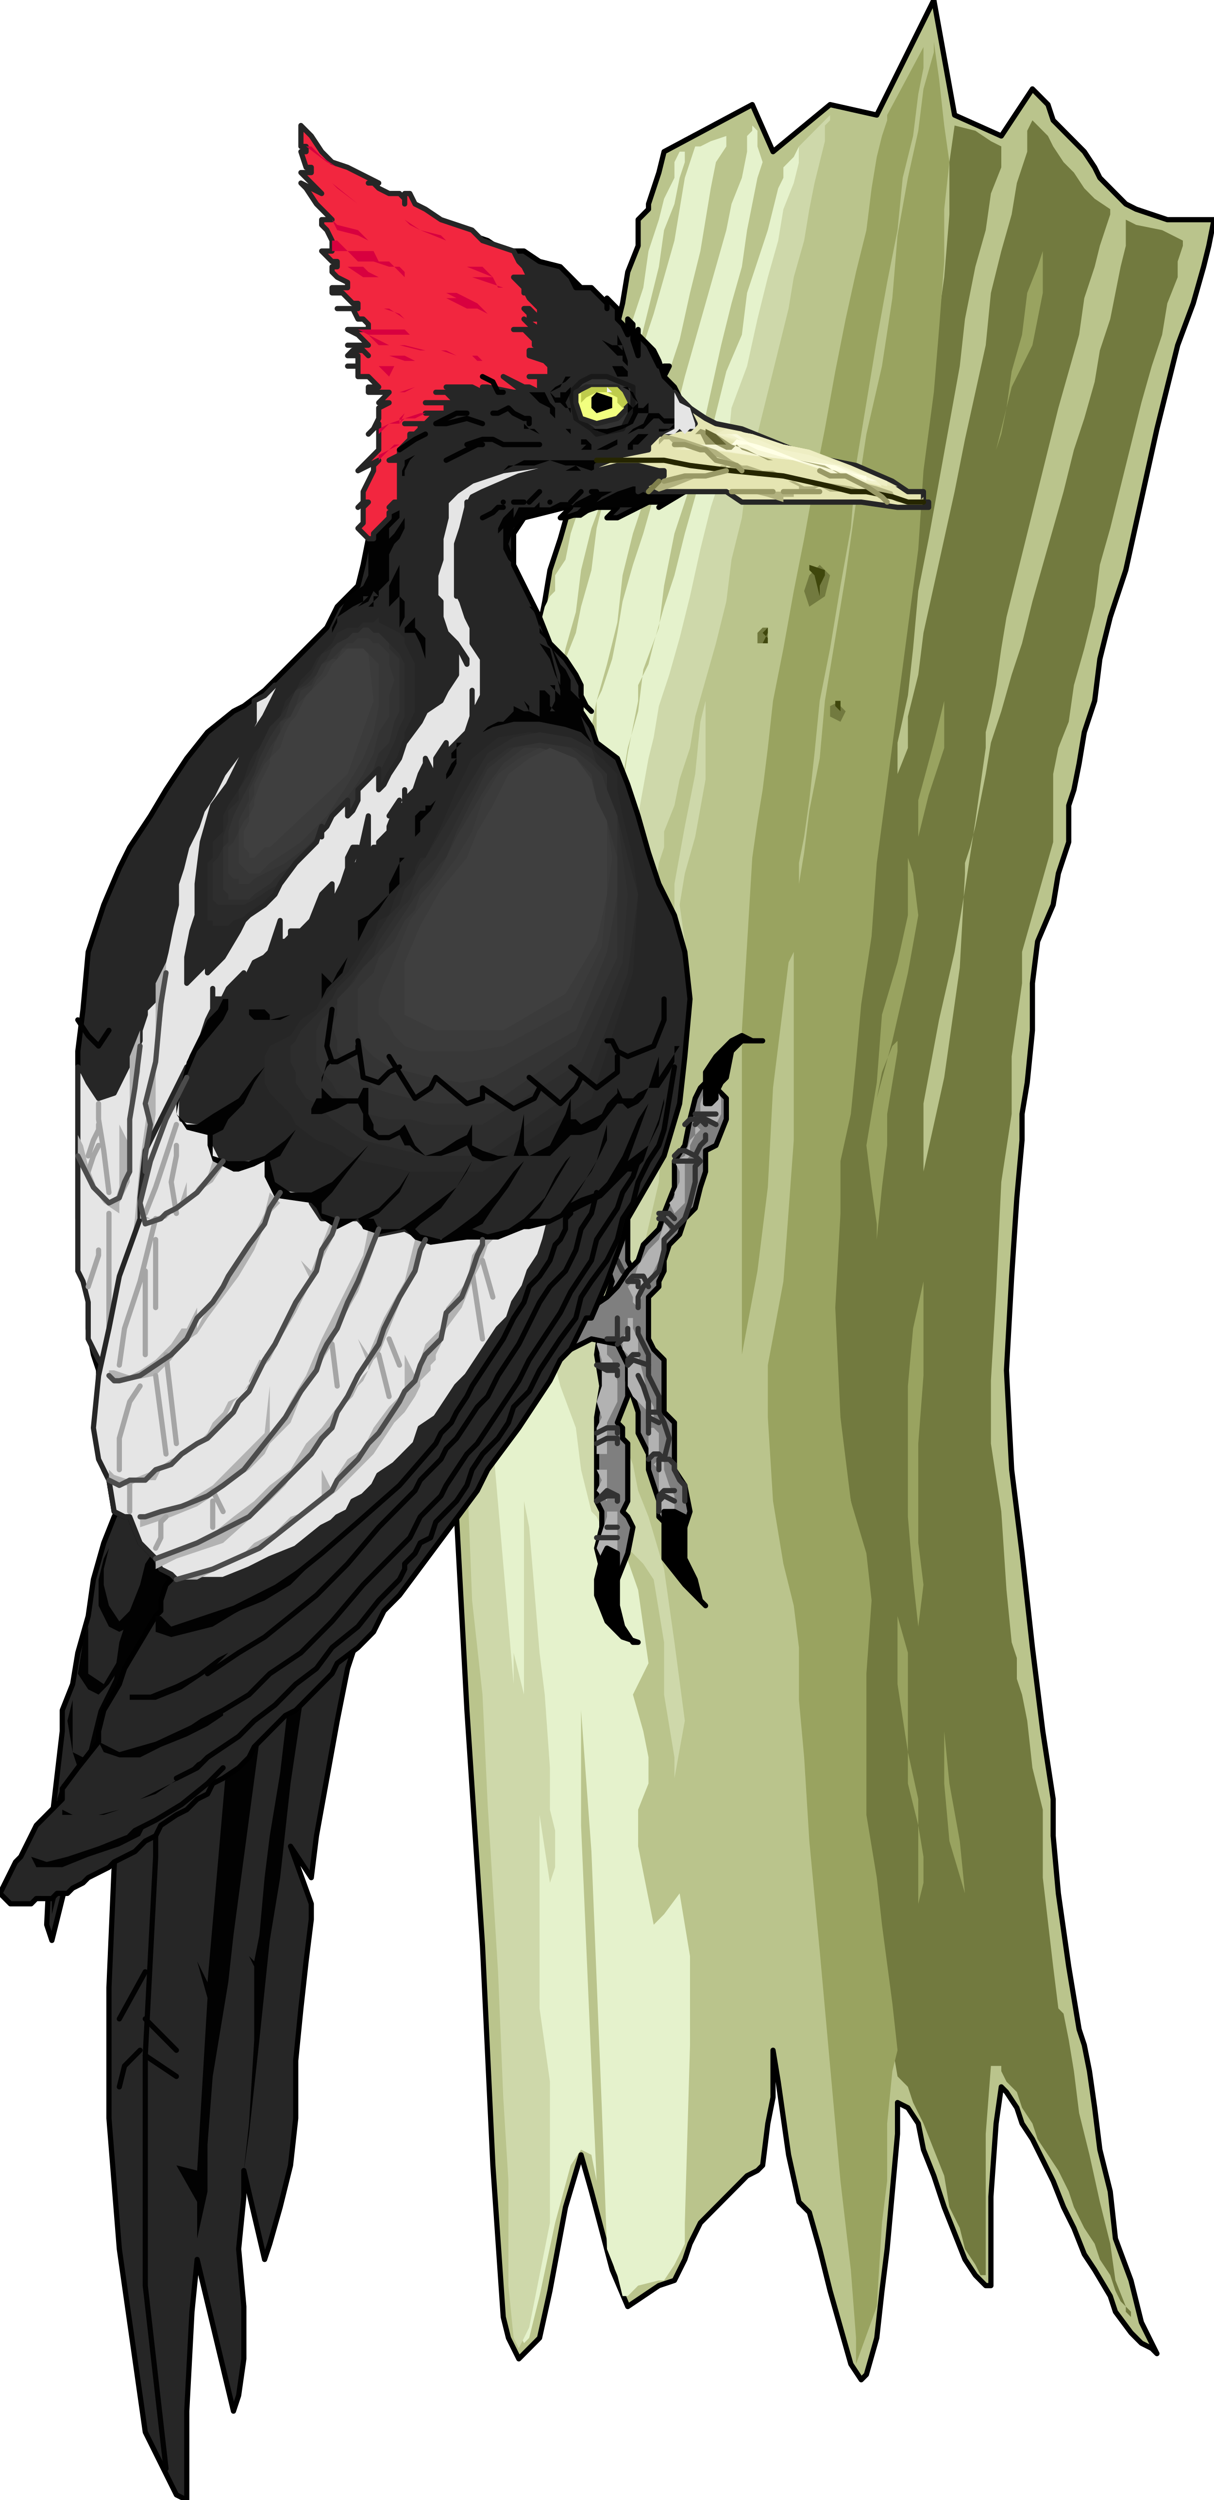
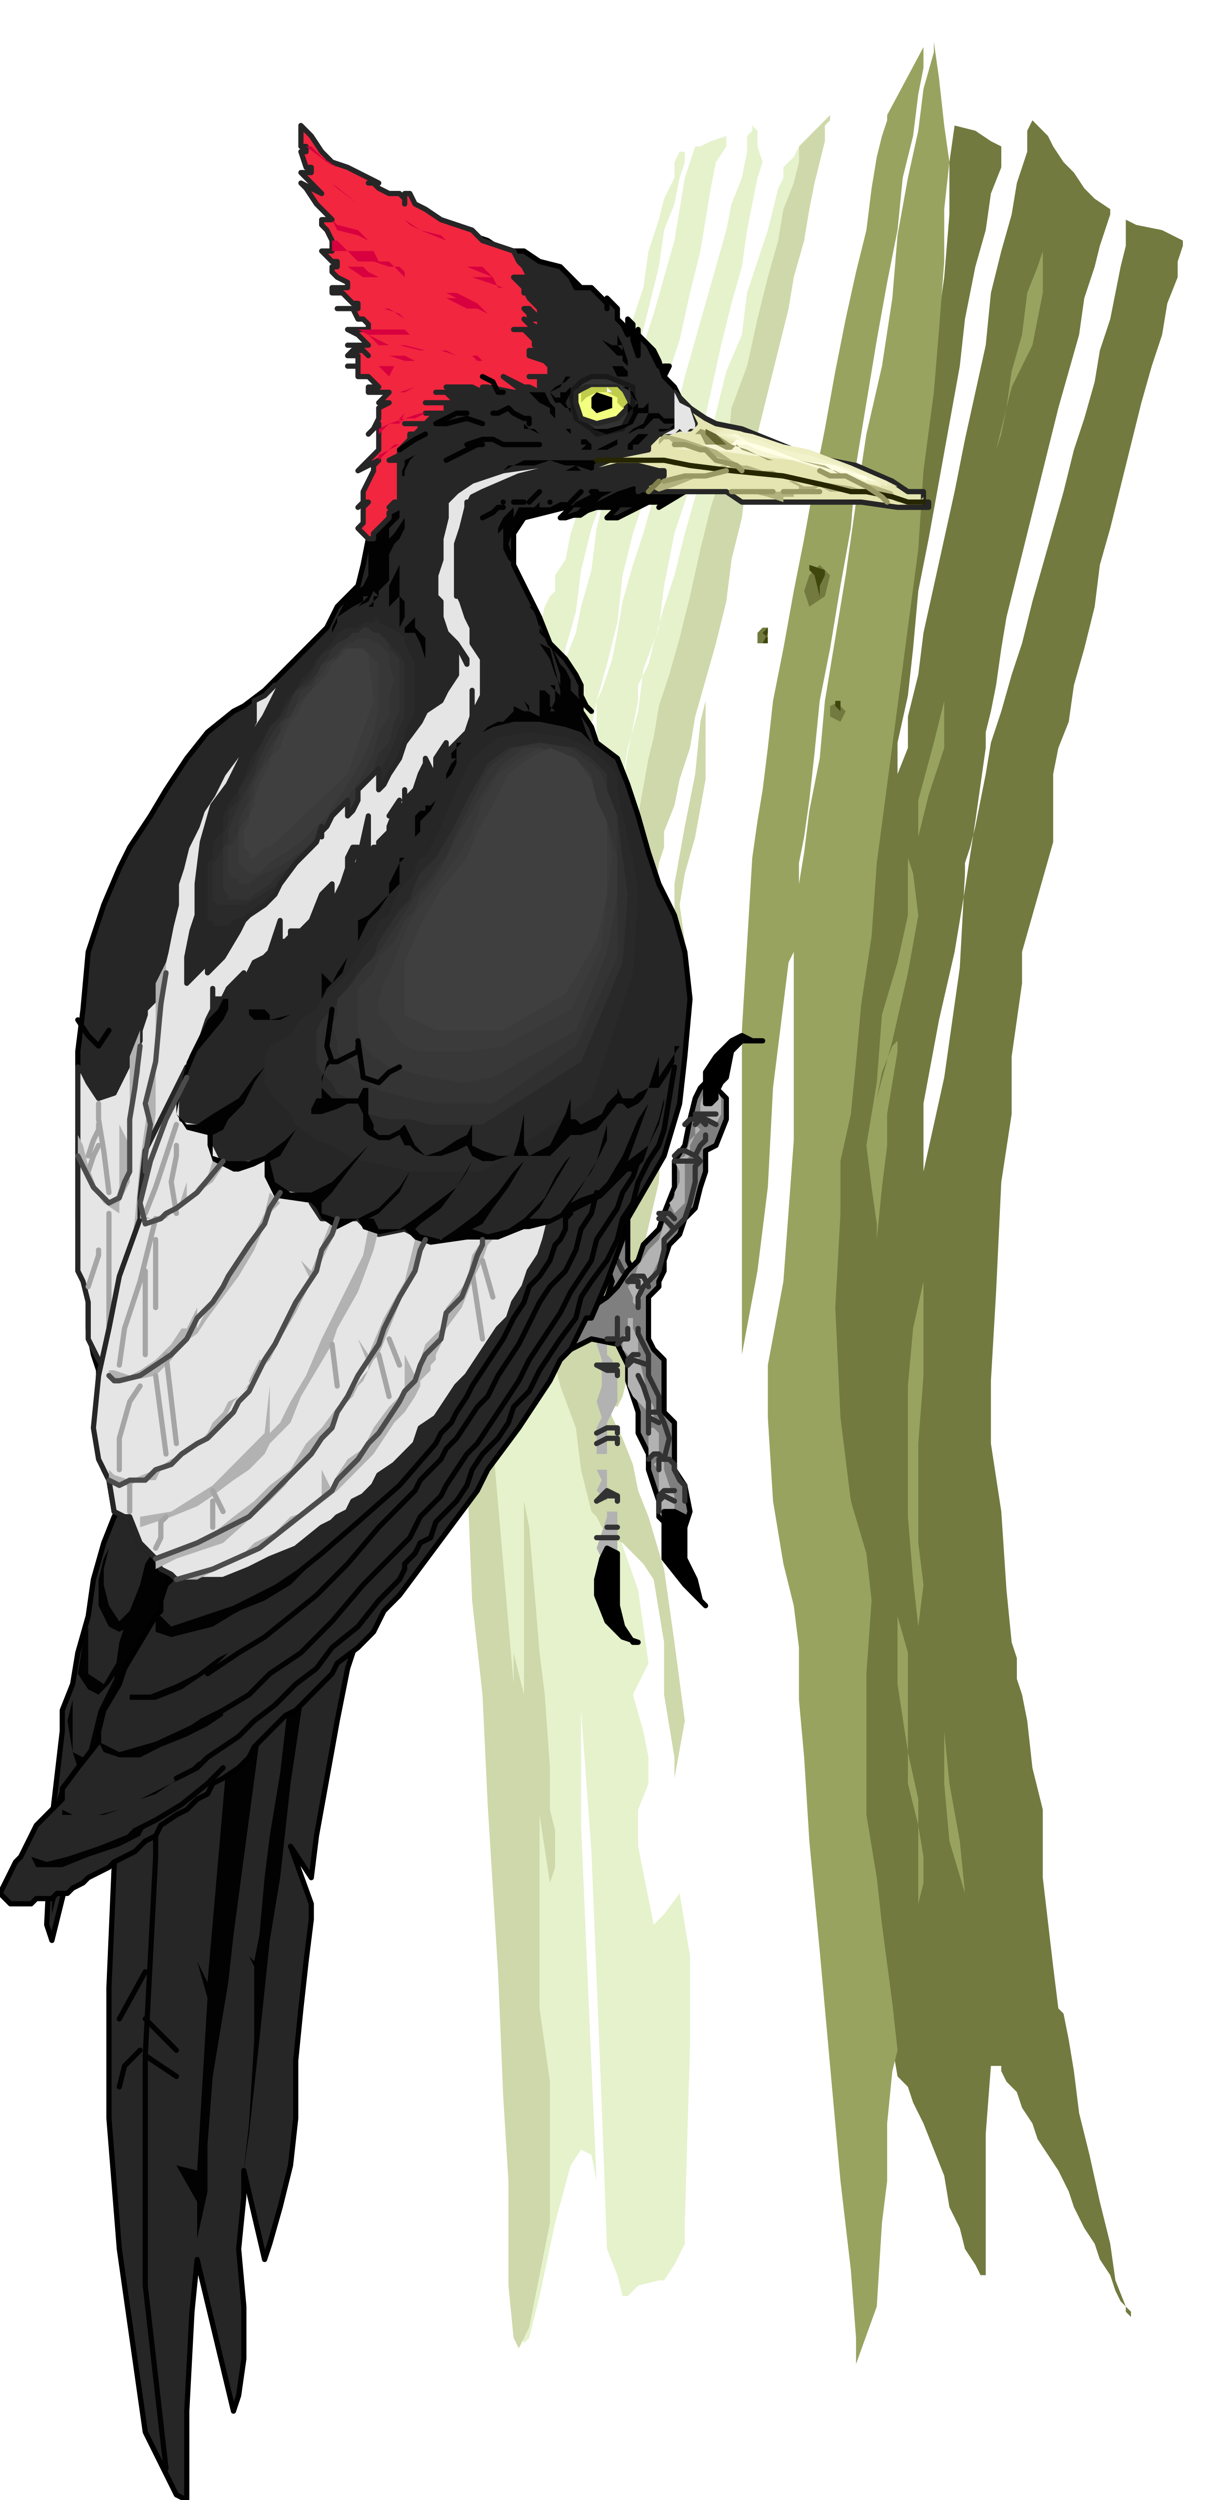
<svg xmlns="http://www.w3.org/2000/svg" width="242.56" height="5.2in" fill-rule="evenodd" stroke-linecap="round" preserveAspectRatio="none" viewBox="0 0 234 478">
  <style>.pen0{stroke:#000;stroke-width:1;stroke-linejoin:round}.brush1{fill:#000}.pen1,.pen3,.pen4,.pen5{stroke:none}.brush12{fill:#262626}.pen6{stroke:#020202;stroke-width:1;stroke-linejoin:round}.pen7{stroke:none}.brush13,.brush14{fill:#020202}.brush16{fill:#7f7f7f}.pen8{stroke:#323232;stroke-width:1;stroke-linejoin:round}.pen9{stroke:none}.brush18,.brush19{fill:#b2b2b2}.pen10,.pen15{stroke:none}.brush27{fill:#3f3f3f}.pen16{stroke:#262626;stroke-width:1;stroke-linejoin:round}.brush28{fill:#e5e5e5}.pen17{stroke:#a5a5a5;stroke-width:1;stroke-linejoin:round}.brush43{fill:#000}.brush45{fill:#e5e5b2}.pen32{stroke:none}.pen38{stroke:#996;stroke-width:1;stroke-linejoin:round}.brush59{fill:#b2b2b2}.pen40{stroke:#4c4c4c;stroke-width:1;stroke-linejoin:round}.brush64{fill:#3f470c}.pen41{stroke:none}</style>
-   <path d="M203 351v-7l-2-13-2-16-2-18-2-16h0l-1-19 1-18 1-15 1-11v-5h0l1-6 1-10v-9h0l1-8 3-7 1-6 2-6v-5h0v-2l1-3 1-5 1-6 2-6 1-8 2-8 3-9 2-9 2-9 2-9 2-8 2-8 3-8 2-7 1-4 1-5h0-9l-6-2h0l-2-1-2-2-1-1-2-2-1-2-2-3-2-2-2-2-2-2-1-3-1-1-1-1-1-1h0l-6 9-9-4-4-22-11 22-9-2-11 9-4-9-17 9-1 4-1 3-1 3h0v1l-2 2v5l-2 5-1 6-2 8-2 7-2 7-2 8-2 8-2 7-2 6-1 6-1 5-1 3-1 2h0v4l-3 6-1 7-1 7h0l-1 7-2 6-1 7h0v10l-2 12-1 9h0l-1 8 1 9v7h0v11l-2 17-2 11h0l1 3v3l1 3h0v18l2 37 3 45 2 42 2 29h0l1 4 2 4 4-4h0l2-9 3-16 3-10h0l2 7 4 15 3 7h0l3-2 3-2 3-1h0l2-4 1-3 1-2h0l1-2 1-1 2-2 2-2 2-2 2-2 2-1 1-1h0l1-8 1-5v-9h0l1 6 2 14 2 9h0l2 2 2 7 2 8 2 7 2 7 2 3 1-1h0l2-7 1-9 1-8h0l1-11 1-11v-5h0v-1l2 1 2 3 1 5 2 5 2 6 2 5 2 5 2 3 2 2h1v-3h0v-14l1-14 1-7h0l1 1 2 3 1 3 2 3 2 4 2 4 2 5 2 4 2 5 2 3 3 5 1 3 3 4 2 2 2 1 1 1h0l-3-6-2-8-3-8-1-9-2-8-1-8-1-7-1-5-1-3h0l-2-12-2-14-1-11z" class="pen0" style="fill:#bac48c" />
  <path d="M93 267v5l-1 9-1 6 2 24 3 52 2 53 1 25v3l2 4 1-1 2-8 3-14 3-11 2-3 2 1 1 5-1-22-2-46v-22l2 27 2 49 1 27 2 5 1 4h1l2-2 4-1h1l2-3 2-4v-4l1-34v-17l-1-6-1-6-3 4-2 2-3-15v-7l2-5v-5l-1-5-2-7 1-2 2-4-2-14-6-17-2-6-1-5-2-6-2-5-1-5v-4h1l2 3 3 4 1-2 1-6v-22l2-22 1-21 3-19v-3l2-3v-5l2-5 1-5 2-7 1-7 2-7 2-8 1-7 2-8 2-8 1-8 2-8 2-7 2-8 1-6 1-7 2-6 1-6 1-4 1-4v-6l-1 2-2 2v2l-1 2-1 4-1 4-2 6-2 6-1 8-3 7-2 8-2 8-2 8-2 7-2 8-2 6-2 7-1 4-2 4v3l-2 10-2 13-2 15-2 12-1 12-3 12-1 9v-12l1-13 1-10 2-6 2-7 1-9 1-3 1-3 1-5 1-6 2-7 1-8 3-8 1-8 2-10 3-9 2-9 2-9 2-9 2-8 2-7 1-7 1-5 1-5 1-3-1-3v-3l-1-1v1l-1 1v3l-1 5-2 5-1 5-2 7-2 7-2 7-2 7-2 8-2 7-2 8-2 7-2 6-2 7-1 6-1 5-1 3-1 3-1 2v9l-1 10-2 7-1 4-1 6v6-9l1-11 1-7v-2l1-3 1-5 1-5 2-7 2-8 1-9 2-8 3-9 2-10 1-9 3-9 2-9 2-8 1-6 1-6 1-5 2-3v-2l-3 1-2 1h-1l-1 3-1 3-1 6-1 6-2 7-2 7-3 9-1 8-2 8-3 8-2 8-1 8-2 7-1 5-2 5v4l-1 2-1 17-3 24-3 16v-10l1-7 2-7 2-7 1-8-1-10 1-2v-4l1-4 1-6 2-7 1-8 2-8 3-8 2-9 1-9 3-8 2-8 2-8 1-7 2-5 1-5 1-3v-2h-1l-1 2v3l-2 4-1 4-2 6-1 7-2 6-2 7-2 7-3 8-1 6-2 7-2 6-1 5-2 3v3l-1 1-1 2-1 4v6l-2 2-1 4-2 5-1 6-1 6-1 7-2 6-1 7v8l-1 9-1 5 1 7 1 10v11l1 13v8l1 6-1 6-1 7v8z" class="pen1" style="fill:#e5f2cc" />
  <path d="M106 425v-27l-2-14v-37l2 13 1-3v-7l-1-4v-8l-1-14-1-8-2-24-1-5v37l-2-8v6l-4-46-5-8v13l1 25 2 18 1 21 2 32 1 24 1 16v20l1 10 1 2 2-4 4-20z" style="fill:#ced8aa;stroke:none" />
  <path d="m201 346-2-8-1-9-1-5-1-3v-4l-1-3-1-10-1-15-2-13v-12l1-17 1-21 2-13v-11l1-7 1-7v-6l2-7 2-7 2-7v-13l1-5 2-5 1-7 2-7 2-8 1-8 2-7 2-8 2-8 2-8 2-7 2-6 1-6 2-5v-3l1-3v-1l-4-2-5-1-2-1v5l-1 4-1 5-1 5-2 6-1 6-2 7-2 6-2 8-2 7-2 7-2 7-2 8-2 6-2 7-2 6-1 6-1 5-1 5-1 4-1 3v2l-1 18-3 21-4 18v-13l3-16 3-13 2-12 2-13 2-14v-3l1-4 1-5 1-7 1-6 2-8 2-8 2-8 2-8 2-8 2-7 2-7 1-7 2-6 1-4 1-3 1-3v-1l-3-2-2-2-2-3-2-2-2-3-1-2-1-1-2-2v-1 1l-1 2v4l-2 6-1 6-2 7-2 8-1 10-2 9-2 9-2 10-2 9-2 9-2 9-1 8-2 8v6l-2 5v6-12l2-9 1-9 1-11 2-10 2-11 2-11 2-11 1-9 2-10 2-7 1-7 2-5v-4l-2-1-3-2-4-1-1 7v10l-1 12-2 14-2 15-3 16-2 17-2 16-2 15-2 15-2 14-2 11-1 9-2 26v27l1 24 3 15 2 10 1 9v10l-2 12v27l2 2v5l6 35 2 2 1 3 2 4 2 5 2 5 1 6 2 4 1 4 2 3 1 2h1v-27l1-13h2v1l1 2 2 2 1 3 2 3 1 3 2 3 2 3 2 4 1 3 2 4 2 3 1 3 2 3 1 3 1 2 1 1v1l1 1v-1l-1-1-2-5-1-7-2-8-2-9-2-8-1-8-1-6-1-5-1-1-1-8-2-17v-13z" class="pen3" style="fill:#727a3f" />
  <path d="m173 392-1-9-2-15-1-9-2-12v-27l1-14-1-9-3-10-2-16-1-21 1-18v-10l2-9 1-10 1-11 2-13 1-14 2-15 2-15 2-15 2-15 1-15 2-15 1-12 1-13V40l1-9-1-7-1-9-1-7V6v4l-2 7-1 8-2 9-2 11-1 12-2 13-3 13-2 13-2 14-2 12-2 12-1 11-2 10-1 8-1 6v-4l1-5 1-7 1-9 1-10 2-10 2-12 2-11 1-12 2-12 2-12 2-11 2-10 1-10 2-8 1-8 1-5V9l-7 13v1l-1 3-1 4-1 6-1 8-2 8-2 9-2 10-2 11-2 10-2 11-2 10-2 11-2 10-1 9-1 8-1 6-1 7-2 33v62l3-16 2-16 1-19 2-16 1-8 1-2v36l-2 27-3 16v10l1 16 2 12 2 8 1 8v10l1 11 1 16 2 21 2 22 2 22 2 17 1 13v5l4-11 1-16 1-8v-11l1-10 1-4z" class="pen4" style="fill:#99a360" />
  <path d="m128 324 1 6 1 6v4l2-11-2-15-2-14-3-10-2-5-1-5-2-5-2-4-1-3 2 1 1-2 1-4 1-7 1-13 4-17 1-18-3 9-2 8v3-12l1-26 3-25 1-3v-3l2-5 1-5 2-6 1-6 2-7 2-7 2-8 1-8 2-8 1-8 2-8 2-8 2-8 2-8 1-6 2-7 1-6 1-5 1-4 1-4v-3l1-1v-1l-6 6v3l-1 4-2 5-1 6-2 7-2 8-2 9-3 8-1 10-3 9-2 8-2 9-2 8-2 7-2 6-1 6-1 4-2 11-3 11-1 11-2 9-1 8-1 7-1 16-1 17-1 11-1-9-1-8v-3l-1 6-2 13-1 12 2 8 3 8 1 8 2 8 1 1 1 2 2 2 2 1 2 2 2 2 2 3 1 6 1 6v10z" class="pen5" style="fill:#ced8aa" />
  <path d="m177 311 1-8-1-8v-19l1-13v-18l-2 9-1 11v25l1 12 1 9z" class="pen3" style="fill:#99a360" />
  <path d="m182 331 1 10 2 11 1 10-3-10-1-11v-10zm-13-94 1-10 1-8v-6l1-6 1-6v-2l-1 1-2 5-1 5 3-11 3-13 2-11-1-8-1-3v11l-2 9-3 10-1 13-2 12 1 8 1 7v3zm8-77 2-8 3-9v-9l-2 8-3 11v7zm-4 149 2 7v25l2 8 1 6v5l-1 4v-20l-2-9-2-13v-13z" class="pen5" style="fill:#99a360" />
  <path d="m128 195 2-13v-13l2-11 2-10 1-10 1-4v15l-2 11-2 7-1 6 1 7v7l-2 5-2 3z" class="pen5" style="fill:#ced8aa" />
  <path d="m71 305-1 5-3 9-2 10-2 11-2 11-1 8h0l-4-6 4 11v3l-1 8-1 9h0l-1 10v11l-1 9h0l-2 8-2 7-1 3h0l-4-17v5l-1 10 1 11h0v10l-1 7-1 3h0l-7-29-1 10-1 19v17h0l-2-1-6-12-5-35h0l-2-25v-25l1-23 1-19 2-13h0v-3l2-2 3-2 3-2 4-2 4-2 5-1 5-2 4-1 4-1 4-1h4l2-1h2z" class="pen0 brush12" />
  <path fill="none" d="M30 340v15l-2 38v44l4 35" class="pen6" />
  <path d="m45 322-5 57-2-4 2 7-2 33-4-1 4 7v11-4l2-9v-9l1-13 3-18 1-9 7-52-7 4z" class="pen7 brush13" />
  <path d="m47 415 1-9 1-16v-14l-1-2-1-1 2 2 1-5 1-11 1-8 2-12 2-17v-8l4-3-1 10-3 20-2 18-2 12-2 19-2 18-1 7z" class="pen7 brush14" />
  <path d="M28 283h-1l-3 3-2 4-2 5-2 7-1 7-2 7-1 6-2 5v4h0l-2 17-1 20 1 3h0l3-12 3-10 1-9h0l1-1 1-1 1-2v-2l2-2 1-3 2-2 1-3 1-3 2-4 1-3 1-3 2-3 1-3 1-3v-3l1-3v-2l-1-3v-2l-1-2-1-2-2-1-3-1z" class="pen0 brush12" />
  <path d="m12 349-1-5 1-3v-1 9z" class="pen1" style="fill:#020202" />
  <path d="M30 294v2l-2 3-1 4-2 5-2 6-1 7-3 6-2 8-2 6-1 7-2 7-2 5v6l1-4 3-8 2-9 1-5 2-3 2-5 2-3 1-2 1-4 3-4 2-6 2-6 1-5 1-4 1-4-2-2h-1l-1 2h-1z" class="pen7 brush13" />
  <path d="m28 303-1 3-4 4-2-3-1-4v-3l1-4-1 2-1 4v5l2 4 2 1 2-1 2-4 1-2v-2zm-3 11-2 3-3 5-3-2v-11 2l-1 3-1 6 2 3 2 1 2-2 2-3 2-3v-2zm-6 15v3l-3 4-2-1v-11 1l-1 4 1 6 1 3 2 1 2-3 1-3v-3l-1-1z" class="pen7 brush14" />
  <path d="m123 246-1-1v-2l-1-2h0v-9h0l-4 9v1l1 3-1 3h2l3-1 1-1z" class="pen0 brush16" />
  <path fill="none" d="M121 245v-1l-1-1-1-2" class="pen8" />
-   <path d="M121 257v10l-2 5h0l1 1v2l1 1h0v11h0l-1 2 1 1h0l1 2-1 5-2 5h0-2l-1-2-1-4h0l1-4v-3l-1-2h0v-13h0v-3l1-6-1-6h0l1-7h2l3 5z" class="pen0 brush16" />
  <path d="m117 259 1 1 1 4v4l-1 2-1 2v6h-2v-5l1-2-1-3 1-3v-5l-1-3 1-3 1 2v3z" class="pen1" style="fill:#b2b2b2" />
  <path d="M115 281h2v6l-1-1-1-1 1-2-1-2z" class="pen9 brush18" />
  <path d="m117 289 1-1-1 1h2v9l-2 2v-1l-1-1-1-2 1-3 1-3v-2 1z" class="pen9 brush19" />
  <path fill="none" d="M115 261h4m0 2v-1h-2l-2-1m4 13v-1h-2l-2 1m4 2v-1h-2l-2 1m4 11v-1l-2-1-2 2" class="pen8" />
  <path fill="none" d="M119 287v-1h-2l-2 1m4 7h0-4m4-2h0-2" class="pen8" />
  <path d="m117 296 2 1v3h0v7h0l1 4 2 3h1l-3-1-3-3-2-5h0v-3l1-4 1-2z" class="pen0 brush1" />
  <path d="m112 252 2-2 3-2 2-2 2-3 2-2 1-3 1-1 2-2h0l1-3 2-5v-5h0l2-3 1-5 1-4h0l1-2 1-1 2 1h0l2 2v4l-2 5h0l-2 1v4h0l-1 3-1 4-2 2h0l-1 3-2 2-1 3h0v2l-1 2v1h0l-2 2v4h0v4h0l1 2 2 2v3h0v7h0l2 2v4h0v5h0l2 3 1 5-1 3h0-3l-2-2v-3h0l-1-3-1-3v-2h0v-1l-1-2-1-2h0v-4h0l-1-3-1-3v-3h0l-2-4-5-1-6 3h0l-1-1 2-4 3-2z" class="pen0" style="fill:#7f7f7f" />
  <path d="m115 142 4 3 2 5 2 6h0l2 7 2 6 3 6h0l2 7 1 9-1 11h0l-1 9-3 10-7 12h0l-1 4-3 8-3 7h0-1l-1 2-1 2-1 2-2 2-2 4-2 3-2 3-2 3-3 4-3 4-2 4-3 4-3 4-3 4-3 4-3 4-3 3-2 4-3 3-4 3h0l-1 2-2 2-1 1-2 2-2 2-2 1-2 2-2 2-2 2-1 2-2 2-3 2-2 1-1 2-2 1-2 2-2 1-3 2-1 2-2 1-2 2-2 1-2 1-1 1-2 1-2 1-1 1-2 1-1 1h-2l-1 1H7l-1 1h0-4l-1-1-1-1 1-2 1-2 1-2 1-1h0l1-2 2-4 5-5h0v-2l3-4 4-5h0v-2l1-4 3-5h0l1-3 3-5 3-5h0l1-1v-2l1-3h0l1-1-2-2-1-2h0l-1-1-2-2-2-5h0-1l-2-1-1-6h0l-1-2-1-6v-12h0v-1l-1-3-1-5h0v-6l-1-6-1-9h0v-7h0v-22h0v-3l1-8 1-11h0l3-9 3-7 2-4h0l2-3 2-3 3-5 4-6 4-5 5-4h0l2-1 4-3 5-5 4-4h0l3-3 2-4 2-2h0l2-2 1-4 1-5h0v-6h0l1-1 1-2 2-3 2-5 1-4 3-5 1-5 1-3 1-3h0l2-9 3-9 1-4h0l1 1 3 1 3 2h4l3 2 4 1h0l2 2 1 2h1l-2-2 1 1 1 1h2l1 1 2 2v1h0v-2l1 1 1 1v2h0l1 1 1 2h0v-3l1 1v3l1 3h0v-5h0v1l2 2 2 4h0v-1l-1-1-1-2h0l1 1 1 2 1 3h0v-2h1l-1 2h0l2 2 1 2 1 1h0l1 1 2 2 1 2 1 3 1 3v2l-2 2-4 2h0l-5 3 1-1h-3l-2 1h0l-2 1-2 1h-2 0l2-2h0-4 0l-3 1-3 1h-1 0l2-2h-1l-4 1-4 1h0l-2 3v6h0l2 4 3 6 2 5h0l3 3 2 3 1 2h0v2l1 2 1 1h0l-2-2v2l2 3 1 3z" class="pen0" style="fill:#262626" />
  <path d="m75 118 2 1 1 1 1 1 1 2v1l1 2v12l-1 3-1 2-1 2v1l-1 3-2 2-1 2-1 2-1 2-2 2-1 2-2 1-2 2-1 2-2 2-1 1-2 2-2 1-1 1-2 2-2 1-2 1-1 1-2 1-2 1h-1l-2 1-1-1h-1v-1l-1-1-1-2v-4l1-2 1-3v-2l1-2v-3l2-3v-2l1-2 2-3 1-3 1-3 2-2 1-3 1-3 2-2 2-2 1-3 2-2 2-2 1-2 2-1 1-2 2-1 2-1h1l1-1h2l2 1z" class="pen1 brush12" />
  <path d="m75 120 2 1 1 1v1l1 2 1 2v9l-1 2-1 2v3l-1 2-2 2v2l-2 2-1 2-2 3-1 1-2 2-2 3-2 2-2 1-2 2-2 2-1 1-3 2-2 1-2 1-1 1-3 1-1 1h-3v-1h-1v-11l1-1v-3l2-2v-3l1-2 2-3 1-2 1-3 1-2 2-2 1-3 2-2 1-3 2-2 1-2 2-2 1-2 2-2 1-1 1-2 2-1h2l1-1h2l1-1v1l2 1z" class="pen10" style="fill:#2a2a2a" />
  <path d="m73 121 2 2 1 1 1 1 1 2v10l-1 2-1 3-1 2-1 2-1 2-1 3-2 2-2 2-2 2-2 3-2 2-1 2-3 1-2 2-2 2-2 1-3 2-2 1h-5l-1-1v-7l1-1 1-2v-2l1-3v-2l2-2v-2l2-3 1-2 1-3 1-2 1-2 2-2 2-3 1-2 1-1 2-2 1-2 1-2 2-1 1-1 2-1 1-1h1l1-1h1l1 1h1z" style="fill:#2e2e2e;stroke:none" />
  <path d="m73 121 2 2v1l2 2v10l-1 2-1 4-2 2-1 3-2 3-1 3-2 2-3 3-2 3-2 2-3 2-3 2-2 2-3 2-1 1h-4v-1l-1-1v-8l1-1v-2l1-3 1-2 1-2 1-2 1-2 1-3 1-2 1-2 2-3 1-1 1-3 1-2 2-1 2-2 1-2 1-1 1-2 1-1 2-1 1-1h1l1-1h1l1 1h1z" style="fill:#333;stroke:none" />
  <path d="m73 123 2 2v2l1 3-1 3v4l-2 3-1 4-2 4-2 3-3 4-3 4-3 3-4 3-4 2-2 1-1 1h-2v-1h-1l-1-1v-5l1-1 1-2v-2l1-2 1-2v-2l1-2 1-2 1-2 1-2 2-3v-2l2-1 1-2 1-3 2-1 1-2 1-2 2-1 1-1 1-1 1-1h1l1-1h2l1 1h1z" style="fill:#373737;stroke:none" />
  <path d="m71 125 2 2v8l-1 5-2 5-3 5-4 6-5 5-6 4-1 1-1 1h-2l-1-1-1-1v-6l1-2 1-1v-2l1-2v-2l1-2 1-2 1-1 1-3 1-2 1-2 1-1 1-2 2-2 1-1 1-2 1-1 1-2 1-1h1l1-2h4l1 1z" style="fill:#3b3b3b;stroke:none" />
  <path d="m71 125 1 9-5 14-15 14h-1l-1 1-1 1h-1v-1l-1-1v-3l1-2v-1l1-2v-1l1-3 1-2 1-2v-1l2-2 1-3 1-2 1-1 1-2 1-2 2-2 1-1 1-1 1-2 1-1 1-1 1-1h3l1 1z" class="pen15 brush27" />
  <path d="m38 200 1-2 1-3 1-2h0v-4h0v2h2l1-2 1-1h0l2-2v2l1-1v-1l1-2h0l2-1 1-1h0l2-6v4h1l1-1v-1h2l1-1 1-1h0l2-5v4-4l2-2v4l1-2 1-2 1-3v-2h0l1-2h1l-2 5 2-2 2-9v8l1-1v-1h1v-1l2-2v-1h0l2-5-2 3h0l1-1 1-1h1v-3 2l1-1 1-1h0l1-3 1-2v-1h0v4-4l2 4v-4l2-3v3-1l2-2 2-2h0l1-3v-5h0v4l1-1 1-2v-2h0v-5l-2-3h0v-3l-1-2h0l-1-3-1-2v-1h0v2-6h0v-4l1-3 1-4h0v-1h0v1h0l1-2 2-1h0l7-3 8-2 4-1h0-3l-5 1-7 1h0l-3 1-3 1-3 2h0l-2 2v3h0v-2h0v2h0l-1 4v4l-1 3h0v6h0v-2l1 1v3l1 3h0l2 2 2 3v1h0l-2-4v6h0l-2 3-1 2-3 2h0l-1 2-3 4-1 3h0l-2 3-1 2-1 1h0v-4l-1 1-1 1-2 2h0v2l-1 2-1 1h0v-3h0l-2 2-1 1h0l-1 2-1 1v1h0v-2l-1 3-4 4-3 4h0l-1 2-2 2-3 2-1 1h0l-1 2-3 5-3 3h0v-1l1-2v-1h0l-1 2-2 2-2 2h0v-5l1-5 1-3h0v-6l1-8 2-7h0l3-4 2-4 2-4 1-2h0l2-3 2-4 1-2h0-1l-2 2-2 1h0v4h0l-1 2-2 4-3 4-2 4-2 3-1 3h0l-2 4-1 4-1 3h0v4l-1 4-1 5h0l-1 4-1 2v1h0v2l-2 2h0v1l-1 3v2h0l-2 4-3 6-3 1h0l-2-3-1-2-1-1h0v9h0v13h0v7h0v10h0l1 2 1 4v3h0v4l2 4 2 3h0l2-8 3-17 2-16h0l2-3 1-5 3-4 2-5 1-3 1-2z" class="pen16 brush28" />
  <path fill="none" d="M21 232v22" class="pen17" />
  <path d="M30 193v6l-1 9-1 7-1 7-1 11-1 8v-3l2-6 1-6 1-6 1-7v-3 1-9l1-5 1-9v-4l-2 4v5z" style="fill:#b2b2b2;stroke:none" />
  <path d="m102 140 9 1 4 3 4 4v3l2 5 2 8 2 7-2 17-9 26-23 16h-9l-5-1-4-1-4-1-4-1-3-2-3-2-3-2-3-2-2-2-2-3-1-2-1-2v-4l1-2 1-1 3-2 2-2 3-3 2-2 2-2 2-3 2-2 2-2 2-3 1-2 2-2 1-2 1-2 1-2 2-2v-2l1-2 1-1 1-1v-1l3-4 2-5 3-5 4-5 5-3h5z" class="pen9" style="fill:#262626" />
  <path d="m123 171-1 15-8 24-21 14H79l-4-1-5-1-3-1-3-2-3-1-4-3-1-2-2-2-2-2-1-2v-5l1-2 4-2 2-3 3-2 1-2 3-3 2-2 2-3 1-2 2-2 1-3 2-1 1-3 1-2 1-1 2-2v-1l1-2h1l3-6 3-7 3-6 5-4 6-1 7 1 5 2 3 3 2 2v3l1 5 2 8 1 7z" class="pen10" style="fill:#292929" />
-   <path d="m123 171-2 15-8 21-20 14H83l-5-1-4-1-4-1-3-2-3-2-3-3-2-1-2-3v-2l-1-2v-3l1-1 1-2 3-3 3-3 1-2 3-3 2-3 2-3 1-2 2-3 2-2 1-3 1-1 1-2 1-2 1-1 3-5 3-5 3-5 3-5 5-3 5-1 6 1 4 2 1 3 2 2v3l2 5 2 8 2 7z" style="fill:#2d2d2d;stroke:none" />
  <path d="m121 171-1 13-8 19-19 12H83l-4-1h-4l-4-1-2-2-4-2-1-2-2-2-1-2v-6l1-2 3-3 2-3 2-3 3-3 1-3 2-3 2-3 2-2 1-3 1-2 2-2 1-1 3-5 3-6 4-7 4-3 6-1 7 1 3 2 3 3v3l2 5 1 8 1 7z" style="fill:#303030;stroke:none" />
  <path d="M119 171v12l-8 17-16 11H84l-5-1-4-1-3-1-3-3-2-2-2-2v-2l-1-3 1-2v-3l3-3 2-3 3-3 2-3 2-3 2-3 2-3 2-2 2-3 1-1 2-5 3-6 3-6 5-4 5-1 6 1 4 3 2 2 1 3 2 5v15z" style="fill:#343434;stroke:none" />
  <path d="m119 171-2 11-6 15-16 9-6 1-6-1-4-1-4-1-3-2-2-2-1-3v-8l3-3 1-3 3-3 2-4 2-2 1-3 2-2 2-3 1-2 2-4 3-5 3-5 3-4 4-3h3l7 2 3 3 1 5 2 4 2 7v7z" style="fill:#383838;stroke:none" />
  <path d="m117 171-1 10-6 12-13 7-6 1H81l-3-1-2-2-1-2-2-2v-3l1-3 1-2 2-5 2-5 3-4 3-4 3-4 3-5 2-6 3-5 4-3 4-2 7 2 3 4 1 4 2 4 1 7-1 7z" style="fill:#3b3b3b;stroke:none" />
  <path d="m106 143 5 2 3 4 1 4 2 4v14l-2 9-6 10-12 7H84l-4-2-2-1v-10l3-7 4-7 5-6 2-5 3-5 3-6 4-3 4-2z" class="pen15 brush27" />
  <path d="m106 233-1 4-1 3-2 3-1 3-2 3-1 3-2 2-2 3-2 3-2 3-2 2-2 3-2 3-3 2-1 3-2 2-2 2-3 2-1 2-2 2-2 1-1 2-2 1-1 1-2 1h0l-5 4-5 2-4 2-5 2h-9 0l-1-1-2-1-1-2h0l-1-1-2-2-2-5h0-1l-2-1-1-6h0l-2-4-1-6 1-10h0l2-9 2-10 4-11h0v-4l1-9 8-16h0l-1 4v6l6 1h0v3l2 4 9-1h0v2l2 4 6 1h0v2l2 3h7l1 1 3 2 5-1h0l2 1 3 1 7-2h0l1 1h4l6-3h5z" class="pen16 brush28" />
  <path d="m93 237-2 3-1 5-4 5-1 4-3 3-1 3v2l-1 1-2-4v7l-3 3-3 4-2 4-3 2-2 3-1 2v1l-2-4v5l-1 1-2 2-3 1-3 3-4 2-3 3-4 2-4 1-4 1h4l4-2 10-5 13-10 4-4 3-3 2-3 2-3 2-2 2-3 1-2v-1l2-2v-1l1-1v-1l1-2 1-3 3-4 2-5 2-4 1-3 1-1h-2z" class="pen10" style="fill:#b2b2b2" />
  <path d="m41 222-1 3-2 2-2 3v-4l-2 6h-2l-3 1-2-1v1h5l3-3 3-2 3-2 2-3v-1h-2z" class="pen9 brush18" />
  <path d="m52 228-1 4-3 6-3 5-2 2-1 2-1 1v-5 6l-2 3-1 2v-4l-2 4h-1l-2 3-3 3-3 2-2 1-3-1h-1v-1 2l1 1h3l5-1 3-3 2-3 3-2 2-3 3-4 3-4 3-5 3-7 2-2-2-2zm13 5v2l-2 4-2 4-2 4-2 4-3 5-2 4-3 3-2 3-2 2-1 2-1 2-2 2-3 2-2 2-2 1-3 2-1 2h-3l-2 1h-2l-2-1v-2l1 1 3 1 5-2 3-2 2-1 3-2 2-2 1-2 2-2 1-2 2-1 2-2v-1l1-2 1-2h1v-1l-2-9 2 9 1-1 2-4 2-3 3-5 1-1-2-4 2 2 4-10h1z" class="pen9 brush19" />
  <path d="m27 290 6-1 8-5 10-10 1-9v9l2-2 2-4 3-5 3-7 3-6-1-5 1 5 2-4 3-6 1-5h2l-1 4-3 8-4 7-1 3-3 5-3 5-2 5-4 4-1 2-3 3-3 2-4 3-3 2-5 2-6 2v-2z" class="pen9 brush19" />
  <path d="m80 237-2 8-4 7-3 7-2-3 2 5v1l-1 1-2 3-3 3-3 4-3 3-3 5-4 3-3 3-4 3-5 4-4 2-3 1-2 1h-1v2l4-2 9-3 9-8 3-3 2-3 2-2 2-3 2-2 2-3 1-2 2-2 1-2 1-1 1-2 1-2 1-1 9-22h-2z" class="pen9 brush19" />
  <path d="M77 92v-1h1v-1l1-2 1-1v-1 1l-2 1v1l-1 2v1z" class="pen9 brush14" />
  <path d="m77 103-1 1-1 2v6l2-4v6l1 1v1-2 6l2-2v2l1 1 1 1v5-1l-1-3-1-2h-2v-3l-1 2v-6l-2 2v-6 1l-2 2v1l-1 1v1h-1l1-1v-1h1l-1-1-1 2-2 1-1 1-1 1-2 2 1-1 2-2 1-1 1-1v-1h1l-1 1-2 1-3 2v1l-1 2v-1l1-2 2-4 3-2 1-2v-9l2-2 4-3 1-2-1 2v3l-2 2v2l2-4-2 4 1-1 2-3v-2 4l-1 2z" class="pen7 brush13" />
  <path d="M99 48h0l1 2 1 1h0l1 2h0-1 0-2 0l1 1 1 1h1v2h0l-1-2v1h1v1h0l2 2v2h0l-2-2h-1 0l1 1v1h2v2h0l-3-2 3 3h0l-2-1h-1 0-2 2l1 1h0l1 1v1h1v1h-2v1h0l3 1 1 1v2h0-4 2v2h2v1h-2 0l-2-1h-1 0l-4-2 4 3h-2l-5-1h-1 0v1h0l-2-1h-1 0-4 0l4 1h-4 0-1 0-1 2l1 1 1 1h0-6 4v1h0v1h0-4 2l-1 1-1 1h0-4 4-1v1l-1 1h0-1v1l-1 1h2-2l-1 1h0v1l-2 1h2v2h0v4h0v-2 4h0-1l-1 1h2l-2 1v1h0l-1 1-1 1h0l-1 1v1h-1 0l-1-1h0l-1-1h0l1-1v-3l1-1h0-1l-1 1h0l1-1v-2l1-2h0l1-2v-1l1-1h0l-4 2 1-1 2-2 1-1h0v-5h0l-2 2 1-1 1-2v-1h0v-1l2-1h0-2 0l1-1 1-1h0-4 0v-1h2l-1-1-1-1h-2 0v-2h-2 2v-2h-2 0l1-1h2l1 1h0l-1-1-1-1h-2 4l-1-1-1-1h0l-1-1h-1 0l2 1-2-1h4v-1l-1-1h-1 0l-1-2h-3 4v-1h-1l-1-1h0l-1-1h-2v-1h3v-1l-2-1h0l-1-1v-1h1v-1h-1 0l-1-1-1-1h2v-1h0v-1h0l-1-2-1-1v-1h2l-1-1-1-1h0l-1-1-2-3-1-1h0l4 2-4-4h2v-1h-1l-1-3h1v-1h-1 0v-4h0l2 2 2 3 2 2h0l3 1 4 2 2 1h0-2 1l1 1 2 1h2l1 1v1h0v-2h1l1 2 2 1h0l3 2 6 2 2 2h0l6 2z" class="pen16" style="fill:#f2263f" />
  <path d="m117 72 5 2v4l-2 4-5 1h0l-1-1-3-2-1-5h0l2-2 2-1h3z" style="fill:#333;stroke:#191919;stroke-width:1;stroke-linejoin:round" />
  <path d="M115 74h4l1 3 1 1-2 2-4 1h0l-3-1-1-3v-2l2-1h2z" class="pen16" style="fill:#f2ff7f" />
  <path d="M115 74h4l1 1 1 2-1 1-1-1v-1l-2-1h-2l-2 1-1 1v-2l2-1h1z" class="pen10" style="fill:#bfcc4c" />
  <path d="M130 83h-3v-1h2l1-1h-2v1h-1v1-1h1v-1l-1-1h-1l-1 1-1 1h-1l-2 1 1-1 2-1 1-2h-2v1l-1 2-1 1 1-1 1-2v-2 1l-1 2-2 1-3 1-3-1-2-1 2 1h3l4-1 1-2v-1l-1 1v-2l1 1 1-1-1-1-1-2h-2 1l2 1 1 2v-3 4h1l1-1v-2 4-2 2h2l1 1h2v-3 6z" style="fill:#020202;stroke:none" />
  <path d="M110 74v1l-1 2 1 2v-1h-1l-1-1h-1l-1-2h-2 1l1 2 1 1v2l1 1 1 1h1v1l-1-1-1-1-2-2v-1l-2-1-2-2h-1 5l1-1 2-1 1-1h-1l-1 2-2 1 1 1h1v-1h1l1-1z" class="pen7 brush13" />
  <path d="M114 70h4l1 2h2v-1l-1-1h-6zm5 13v1l-2 1-2 1h-1 3l2-1v-2zm-4 2h-1l-1-1h-1v1h-6 8-1l-1 1h-2 4v-1h1zm10-2h-2l-2 2v1h1v-1h1l1-1 1-1zm-15 0h-6l-2-1-1-1v1h2l1 1h6zm5 5h-7 4-11l-2 1h-1l-1 1 2-1h4l3-1 3 1h2l1 1h-4 1l2-1 3 1 4-2 5-1 2-1-10 2zm12 6-2-1h-3l-3 1h-1l-2 1-1 1 4-2h-4l-2 1-2 1-1 1v-1h-2l-2 1h-2v-1l-1 1h-3l-1 2v-2l-1 1-1 1-1 2v1l-1 1 2-2v4l1 2 1 1v-1l-1-3 1-3 2-2 3-1 4-1h4l-2 2h2l3-2h8l2-1h3l2-1 1-1h2l-1-1-5 1zm-6-24v-1l-1-3-1-2v-1 3h1v1l-1-1h-1l-2-1-1-1 1 1 2 2 1 1h1v1l1 1zm-19 46 1 1 1 3 2 3 1 3 1 3v2l-1-2-1-3-2-3 2 1 1 4 1 4v2-1l-1-1-1-1h1v3l-1 2h1l-1-1v-2l-1-1h-1v4-4 5l-2-1v-1l-1-1 1 2h-1l-2-1v-1 2l-1 1-1 1h-1l-2 1-1 1 2-1 4-1h5l5 1 3 1 2 2-1-2-1-3v-3l-1-1-1-1v-2l-1-2-1-1-1-2-1-2-2-2v-2l-1-3h-1zm-12 26h-1l-1 1v3l-1 2-1 1v-1l1-2 1-1h-1v-1l1-1v-1h2zm-6 11-1 2-1 1-1 1v2l-1 1v-4l1-1h1v-1h1l1-1zm-4 9-1 1-1 1-1 1v4l-2 2-2 3-2 2-1 2-1 2v-7 3l2-1 2-2 2-2v-2l1-2 1-2v-1h1l1-1 1-1zm-13 20v1l-1 3-2 2-1 1-1 2v-5l1 1 1 1 1-2 2-3v-1zm-9 11-1 1h-1l-2 1h-5l-1-1v-1h-1 4l1 1v1l4-1h1l1-1zm72 7h1l-2 3-2 3v-6 2l-1 3-1 3-2 1-1 1h-2l-1-2v-4 5l-2 2-1 2-2 1-2 1-1-1h-1v-4l-1 3-1 2-1 2-1 2-4 2-1-2v-8 2l-1 5-1 3h-3l-3-1-2-1v-8 4l-1 2-2 1-3 2-3 1-2-2-1-2-1-2 1-2 1-3-1 3-1 2-1 1-2 1h-2l-1-1v-1l-1-2v-5h-1l-1 2h-5l-2-2v-2l1-2 1-1v-1l-1 1-1 4v3h-1l-1 2v1h2l3-1 2-1h3-1l1 2v3l1 1 2 1h2l2-1 1 2h1l1 1 2 1h3l3-1 2-1 1 2 2 1h2l3-1h8l3-3 1-1h2l3-1 4-5h1l1 1 2-1 1-1 1-2h2l2-3 1-2v-3z" class="pen7 brush14" />
  <path d="m128 210-1 4-2 5-4 3 4-11-2 3-3 7-3 5-2 2-3 1-2 1 2-3 3-5 2-7v3l-3 6-6 8-2 1h-4l2-2 3-5 3-5-1 1-2 3-2 4-3 3-1 1-3 2-4 1-3-1 2-1 2-3 3-4 3-5-2 2-3 4-4 4-4 3-3 2-4-1-1-1 1-1 4-3 3-4 3-5-1 2-2 3-4 3-4 3-3 2h-4l-1-2h-1l2-1 4-4 3-6-1 2-2 3-4 4-4 2h-4l-3-1v-2l2-2 3-4 4-5-1 1-3 3-3 3-4 2h-4l-3-2-1-4 2-1 3-5 3-3-1 1-4 4-4 3-3 1h-4l-3-1v-4l2-1 1-2 3-3 2-4 2-3-2 2-3 4-5 3-3 2h-2l-2-2 1-5 3-7 5-6 1-2v-2h-1l-1 2-2 2-2 4-2 4-1 4-1 4v2l2 3 4 1v2l1 3 4 2h1l3-1 2-1v3l2 4 7 1 1 1 1 2 3 2 4-2 1 2 3 1 5-1 2 2 3 1 7-1h6l5-2h1l4-1 4-2 2-1 4-2 5-5h1l2-2 1-3 2-4 1-4v-1z" class="pen7 brush14" />
  <path d="m115 75 3 1v2l-3 1-1-1v-2l1-1z" class="pen7 brush43" />
  <path d="m117 74 1 1h-1v-1z" class="pen1" style="fill:#f2f2f2" />
  <path d="m130 75 3 3 3 2 2 1h0l5 1 10 4 7 2h0l5 1 7 3 3 2h3v2h1v1h-1 0-5l-7-1h-6 0-17 0l-3-2h-6 0-6 0-1 0-2 0l-2-1v1h0l2-1 1-1h1l1-1v-1h-1 0l-4-1h-4l-4 1h0v-1l5-2 5-1h0v-1l2-2h1l3-1h2l1-1h0l-1-2-2-2-1-2z" class="pen16 brush45" />
  <path d="m153 88-10-1-8-1h-6l3-1h11l-3-2-4-2 2 1 7 1 6 2 5 1 8 3 7 3 2 1h-4l-8-2-8-3z" class="pen10 brush45" />
  <path d="m171 92 1 1-8-2-11-3-9-1-8-1h-6l2-1h11l-3-1-4-1 3-1 6 1 6 2 5 1 8 3 7 3z" style="fill:#e9e9bb;stroke:none" />
  <path d="M171 92v1l-8-2-10-3-9-1-7-1h-6l2-1h11l-3-1-3-1 2-1 5 1 6 2 5 1 7 3 8 3z" style="fill:#eeeec3;stroke:none" />
  <path d="m169 92 1 1-8-2-9-3-9-1-6-1h-6l2-1h10l-2-1-4-1h2l6 1 5 2 5 1 6 2 7 3z" style="fill:#f2f2cb;stroke:none" />
  <path d="m169 92-7-1-9-3-8-1-7-1h-5l2-1h10l-2-1-3-1h1l4 2 4 1 5 2 8 1 7 3z" style="fill:#f6f6d4;stroke:none" />
  <path d="M169 92h-1l-6-2-9-2-7-2h-13 13l-2-1-3-2h1l3 2 4 1 5 2 7 1 8 3z" style="fill:#fafadd;stroke:none" />
  <path d="m153 88-7-2h-11 11l-2-1h-3l1-1 4 1 3 1 5 2 7 1 6 3v-1l-6-1-8-2z" style="fill:#ffffe5;stroke:none" />
  <path d="M154 94h-11 1l4 1 3 1v-1h2v1-2h3l2-1 2 1h9l2 1 2 1h5l1-1-1 1v-1l-1 1h-2l-2-1v1l-1-2-3-1-4-1-4-2-7-2-3-2 3 2 5 1 5 3 3 1v1l-3-1-7-1h-4l-2-1-2-1h-2l-3-1h-1l-2-1-3-2-6-2-4-1-1 1v1l1-1h1l1 1h3l4 2 3 1 1 1-1 1-4-1-8-1h-13 12l3 1h5l3 1 1-1h1v1l-4 1h-6l-3 1-2 1 2 1 3-1 5-2 3-1h5l3 1h3l4 1h2l2 1 1 1-1-1h-2l-2-1h-1l2 1v1z" class="pen32" style="fill:#b2b27f" />
  <path d="m149 88-3-1-2-1-3-1-3-2-3-1-1 1h1l1 2h2l2 1h1l1-1 1 1 3 1 2 1h1z" class="pen32" style="fill:#996" />
  <path d="M130 75v4-2 5l-2 1h2l1-1 1 1 1-1h1v-1l-1-3-2-1-1-2z" style="fill:#e5e5e5;stroke:none" />
  <path d="m140 85-2-2-2-1v1l1 1 1 1h3-1z" style="fill:#656532;stroke:none" />
  <path fill="none" d="M178 96h0-3 0l-3-1-5-1h-3 0l-4-1-9-2-10-1h0l-8-1-5-1h-9 0-4" style="stroke:#262600;stroke-width:1;stroke-linejoin:round" />
  <path d="m64 35 1 1 4 3 2 1-2-1-5-4zm22 11-1-1-4-1-3-2 1 1 2 1 5 2zm-22-4 1 1 4 1 2 2-2-1-4-1-1-2zm-6-14h1l4 3 4 2-2-1-3-2-2-2h-2zm11 31h6l3 2-1-1-3-1h-5zm-5-11h3l2 2h4-2 1l3 1h2l1 1v1l-1-1-2-2h-2l-1-2h-3 2-4l-1-1-1-1h-1v2zm1 3h2l3 2h3l1 1 1 1-1-1-1-1-2-1-1-1h-5zm6 15h6l4 1h4l3 1-2-1h-4l-4-1h-3l-4-2 2 2h-2zm0-2h9-2 8-7l-1-1h-9l2 1zm0 4h4l3 1h3l1 1-1-1h-1l-2-1h-7zm4 7h2l3-1h2-2l-2 1h-1 1-3l-1 1 1-1zm-2 13v-1l2-1 2-1h-1l-3 3-2 2 2-2zm9-9h-1l-3 1-3 1-2 2v-1l2-1h2v-1l1-1-1 2 1-1h2l2-1zm-11-9h2l2 2 1-2h4-9zm24-9-1-1-2-2-2-1-2-1h-3l-1-1 1 1h1l2 1h-2l2 1 2 1h2l2 1 1 1zm2-6h-1l-1-2-2-2h-3l5 2h-4l6 2zm4 17-2-1-1-1h-3l-2-1-1-1h-1l2 2-2-2 1 1h1l2 1h3l1 1 2 1z" style="fill:#d8003f;stroke:none" />
  <path fill="none" d="M158 94h-7m-11-4-4 1h-4l-4 1" class="pen38" />
  <path fill="none" d="m127 92-2 2" style="stroke:#7f7f4c;stroke-width:1;stroke-linejoin:round" />
  <path fill="none" d="M149 94h-8m2-4-1-1-4-1-2-2h0-1l-3-1h-2m41 11-1-1-3-2-2-1h0l-2-1h-3l-2-1" class="pen38" />
-   <path fill="none" d="M128 191v4l-2 5-5 2h0l-2-1-1-2h-1m2 3v3l-4 3-5-4m2 2-1 2-3 3-6-5m2 2-1 2-4 2-6-4m0 0v2l-3 1-6-5m0 0-1 2-3 2-5-8" class="pen6" />
  <path fill="none" d="m77 204-2 1-2 2-3-1-1-7m0 1v1l-2 1-2 1h-1l-1-3 1-7m-49 2 2 3 2 2 2-3" class="pen6" />
  <path d="M30 309h1l2 2 12-4 4-2 4-2 3-2 3-2 2-1h1-1l-2 2-3 3-5 3-5 2-5 3-8 2-3-1v-3z" class="pen7 brush13" />
  <path d="M25 324h4l5-2 4-2 4-3 4-2 1-1-1 1-2 1-3 3-3 2-3 2-5 2h-5v-1zm-6 9 4 2 7-2 13-6v1l-3 2-4 2-5 2-4 2h-4l-3-1-1-2zm-7 13 2 1h5l4-1 4-2 4-2 4-2 3-2 2-2 1-1-1 1-2 1-2 2-3 2-3 2-3 1-4 2-3 1h-8v-1zm-6 9 3 1 4-1 6-2 5-2 3-1 1-1-1 2-4 2-6 2-5 2H7l-1-2z" class="pen7 brush14" />
  <path fill="none" d="m43 309 4-2 4-2 6-4 5-4 7-6 8-7 7-8h0l1-2 2-2 1-2 2-3 1-2 2-3 2-3 2-3 2-4 2-3 1-3 2-2 2-3 1-3 1-1 1-2v-2l1-1h0" class="pen6" />
  <path fill="none" d="m40 320 3-2 3-2 5-3 5-4 5-4 6-6 6-7 7-7h0l1-2 2-2 2-2 1-2 2-2 2-3 2-3 2-2 2-4 2-3 2-3 2-4 2-4 2-3 3-3 2-4 1-4 2-3 1-4" class="pen6" />
  <path fill="none" d="m36 331 3-2 4-2 5-3 4-4 6-4 6-6 6-7 7-7h0l1-1 1-1 1-2 1-2 2-2 2-2 1-2 2-3 2-3 2-2 2-3 2-3 2-3 2-3 2-4 2-3 2-3 2-3 2-4 2-3 2-3 1-4 2-3 2-3 1-3 2-3 1-3" class="pen6" />
  <path fill="none" d="m34 340 2-1 2-1 2-2 3-2 3-2 3-3 4-3 4-4 4-3 3-4 5-4 4-5 4-4h0l1-2v-1l2-2 1-2 2-1 1-3 2-2 2-2 2-3 1-3 2-3 3-3 2-3 1-3 3-3 2-4 2-3 2-3 3-4 1-4 2-3 3-4 2-4 1-4 2-3 1-4 2-4 2-3h0l1-3 1-6 1-6M25 351l1-1 4-2 5-3 5-4 3-3" class="pen6" />
  <path d="M25 202v17l-2-4v12l-1 3-3-2-2-5-1-4-1-2v5l2 4 3 4 3 2v-2l2-4v-12l2-9v-8l-2 5z" class="pen7 brush59" />
  <path fill="none" d="m34 215-2 6-2 6-2 5m-9-21v3l1 6 1 8m-2-9h0l-1 2-1 3m2-9v1l-1 2-1 3m17-2v2l-1 5 1 6m-4 1-1 4-2 8-3 9-1 7m5-18v16m2-22v13m-3 15-2 3-2 7v6m7-18 2 15m0-19 2 17m-9 7v6m7 1-1 1v3l-1 2m11-11 2 4m-2-2v5m23-35 1 8m8-6 2 8m0-11 2 5m16-20 2 7m-4-5 2 13m-74-17v1l-1 3-1 3" class="pen17" />
  <path fill="none" d="M102 81v-1h-1l-2-1h0l-1-1-2 1h-1m-5 0h-2l-2 1-2 1m13-6h-1l-1-2-2-1M77 86h0l3-2 2-1m2-2h2l4-1 3 1m11 4h0-7 0l-2-1h-2l-3 1m3 0h-1l-2 1-4 2m11 9h-1l-1 1-2 1m8-3h-2m7 0h0m6-2-2 2m5-2h-1m-10 0-2 2m-5 0h0" class="pen6" />
  <path d="m138 208 1 2v3l-1 2-3-1v-3l1-3h2z" class="pen7 brush59" />
  <path d="m134 215 1 1-1 1-1 2v2l-1 1v8l-2 2-1-2 1-1v-1l1-2v-2l-1-2 2-1 1-3 1-1v-2z" class="pen9 brush18" />
  <path d="m128 233 1 2v1l-1 1-1 4-3 6-1 3-1-1v-1l-1-2 1-1 1-3 2-3 2-2 1-3v-1zm-9 23h1l1-2v-2h1v2l1 2v3l1 4 1 4 1 2v2l-1 1v-2l-2-2-1-1-1-2v-6l-1-1v-1l-1-1zm6 18v-1h1l1 1v4h-1l-1 1v-5zm2 5h1v2l1 3 1 2v4l-2 2v-1l-1-2v-8l-1-1 1-1z" class="pen9 brush19" />
  <path fill="none" d="M134 213h4m-4 2 1-1h1l2 1" class="pen8" />
  <path fill="none" d="m132 215 1-1h2l1 1m-6 7h4m-4-1 1-1h1l2 1m-7 11h2l1 1m-3 0h1l2 2m-9 10 1-1h2l1 2" class="pen8" />
  <path fill="none" d="M121 245h2v1m-6 10h2v-4m0 5 1-1h1v-2m0 7v-1l1-1h1" class="pen8" />
  <path fill="none" d="m121 261 1-1h0l3 1m0 11v-2h2" class="pen8" />
  <path fill="none" d="M125 274v-3l2 1m-2 7 1-1h1l1 1m-1 2v-2h1m-1 10v-2l1-1 2 1" class="pen8" />
  <path fill="none" d="M127 287v-1l1-1h2m6-68v1l-1 1-1 2h0l1 1-1 1v1h0v2l-1 4-1 3h0l-2 2-1 1-1 1h0v2l-1 4-2 2h0l-1 1-1 2v2m0 4v1l1 2 1 2h0v4h0l1 2 1 2v3h0l1 2 1 3-1 4h1l1 1v1h0l1 2 1 1v3m-9-24 1 2 1 3v4" class="pen8" />
  <path d="M128 289h2l2 1v2h0v6h0l2 4 1 4 1 1h0l-1-1-3-3-4-5h0v-9z" class="pen0 brush1" />
  <path d="M138 210v-1l1-2 1-1h0l1-5 2-2h4-2 0l-2-1-2 1-3 3h0l-2 3v5h0v1h1l1-1z" class="pen0 brush43" />
  <path fill="none" d="m27 200-1 8-1 6v5h0v2h0v-2h0v5h0l-1 2-1 3-2 1h0l-1-1-2-2-3-6m17-35-1 6-1 11-2 8h0l1 4-1 6v3m8-18-1 2-3 6-3 8-2 8h0l1 4 3-1 1-1h0l2-1 4-3 5-6m11 6-2 3-1 3-3 4-2 3-2 3-1 2-2 3-1 1h0l-2 2-2 4-3 3-3 2-3 2h0l-4 1h-1l-1-1m44-30-1 3-2 3-1 4-2 3-2 3-2 4-2 4-2 3-2 4-1 2-2 2-1 2h0l-1 1-2 2-2 2-2 1-3 2-2 2-3 1-2 2h-3l-2 1-2-1" class="pen40" />
-   <path fill="none" d="m73 235-2 5-2 5-2 4-2 5-2 3-1 2h0l-1 3-3 4-3 5-4 5-4 5h0l-4 3-3 2-5 2-4 1-3 1h-1" class="pen40" />
  <path fill="none" d="m30 298 8-3 10-5 12-12h0l2-3 2-2 1-3 2-3 2-4 2-3 2-3 1-3 1-2h0l2-4 3-5 1-4 1-2" class="pen40" />
  <path fill="none" d="m34 302 7-2 9-4 14-11h0l1-2 2-2 2-2 2-3 2-2 2-3 2-3 1-2 2-2 1-3 1-2h0l3-3 1-5 3-3 2-5 1-3 1-2v-1" class="pen40" />
  <path fill="none" d="m28 393 6 4m-6-11 6 6m-6-15-5 9m4 6-1 1-2 2-1 4" class="pen6" />
  <path d="m195 74 4-8 2-10v-8l-1 3-2 5-1 8-2 7-1 7-1 5-1 3 1-4 2-8z" class="pen7" style="fill:#99a360" />
  <path d="m158 108 2 2-1 4-3 2-1-3 1-3 2-2z" class="pen5" style="fill:#727a3f" />
  <path d="M147 120h1v2l-1 1h-1v-2l1-1zm15 14v1l1 1-1 2-2-1v-2l2-1z" class="pen4" style="fill:#727a3f" />
  <path d="M156 108v1l1 1 1 4v1-3l1-2v-1l-3-1z" class="pen4 brush64" />
  <path d="m147 121 1-1v1l-1 2h1v-1l-1-1h-1 1z" class="pen41" style="fill:#3f470c" />
  <path d="M160 134h2v4-2l-1-1v-1h-1z" class="pen41 brush64" />
</svg>